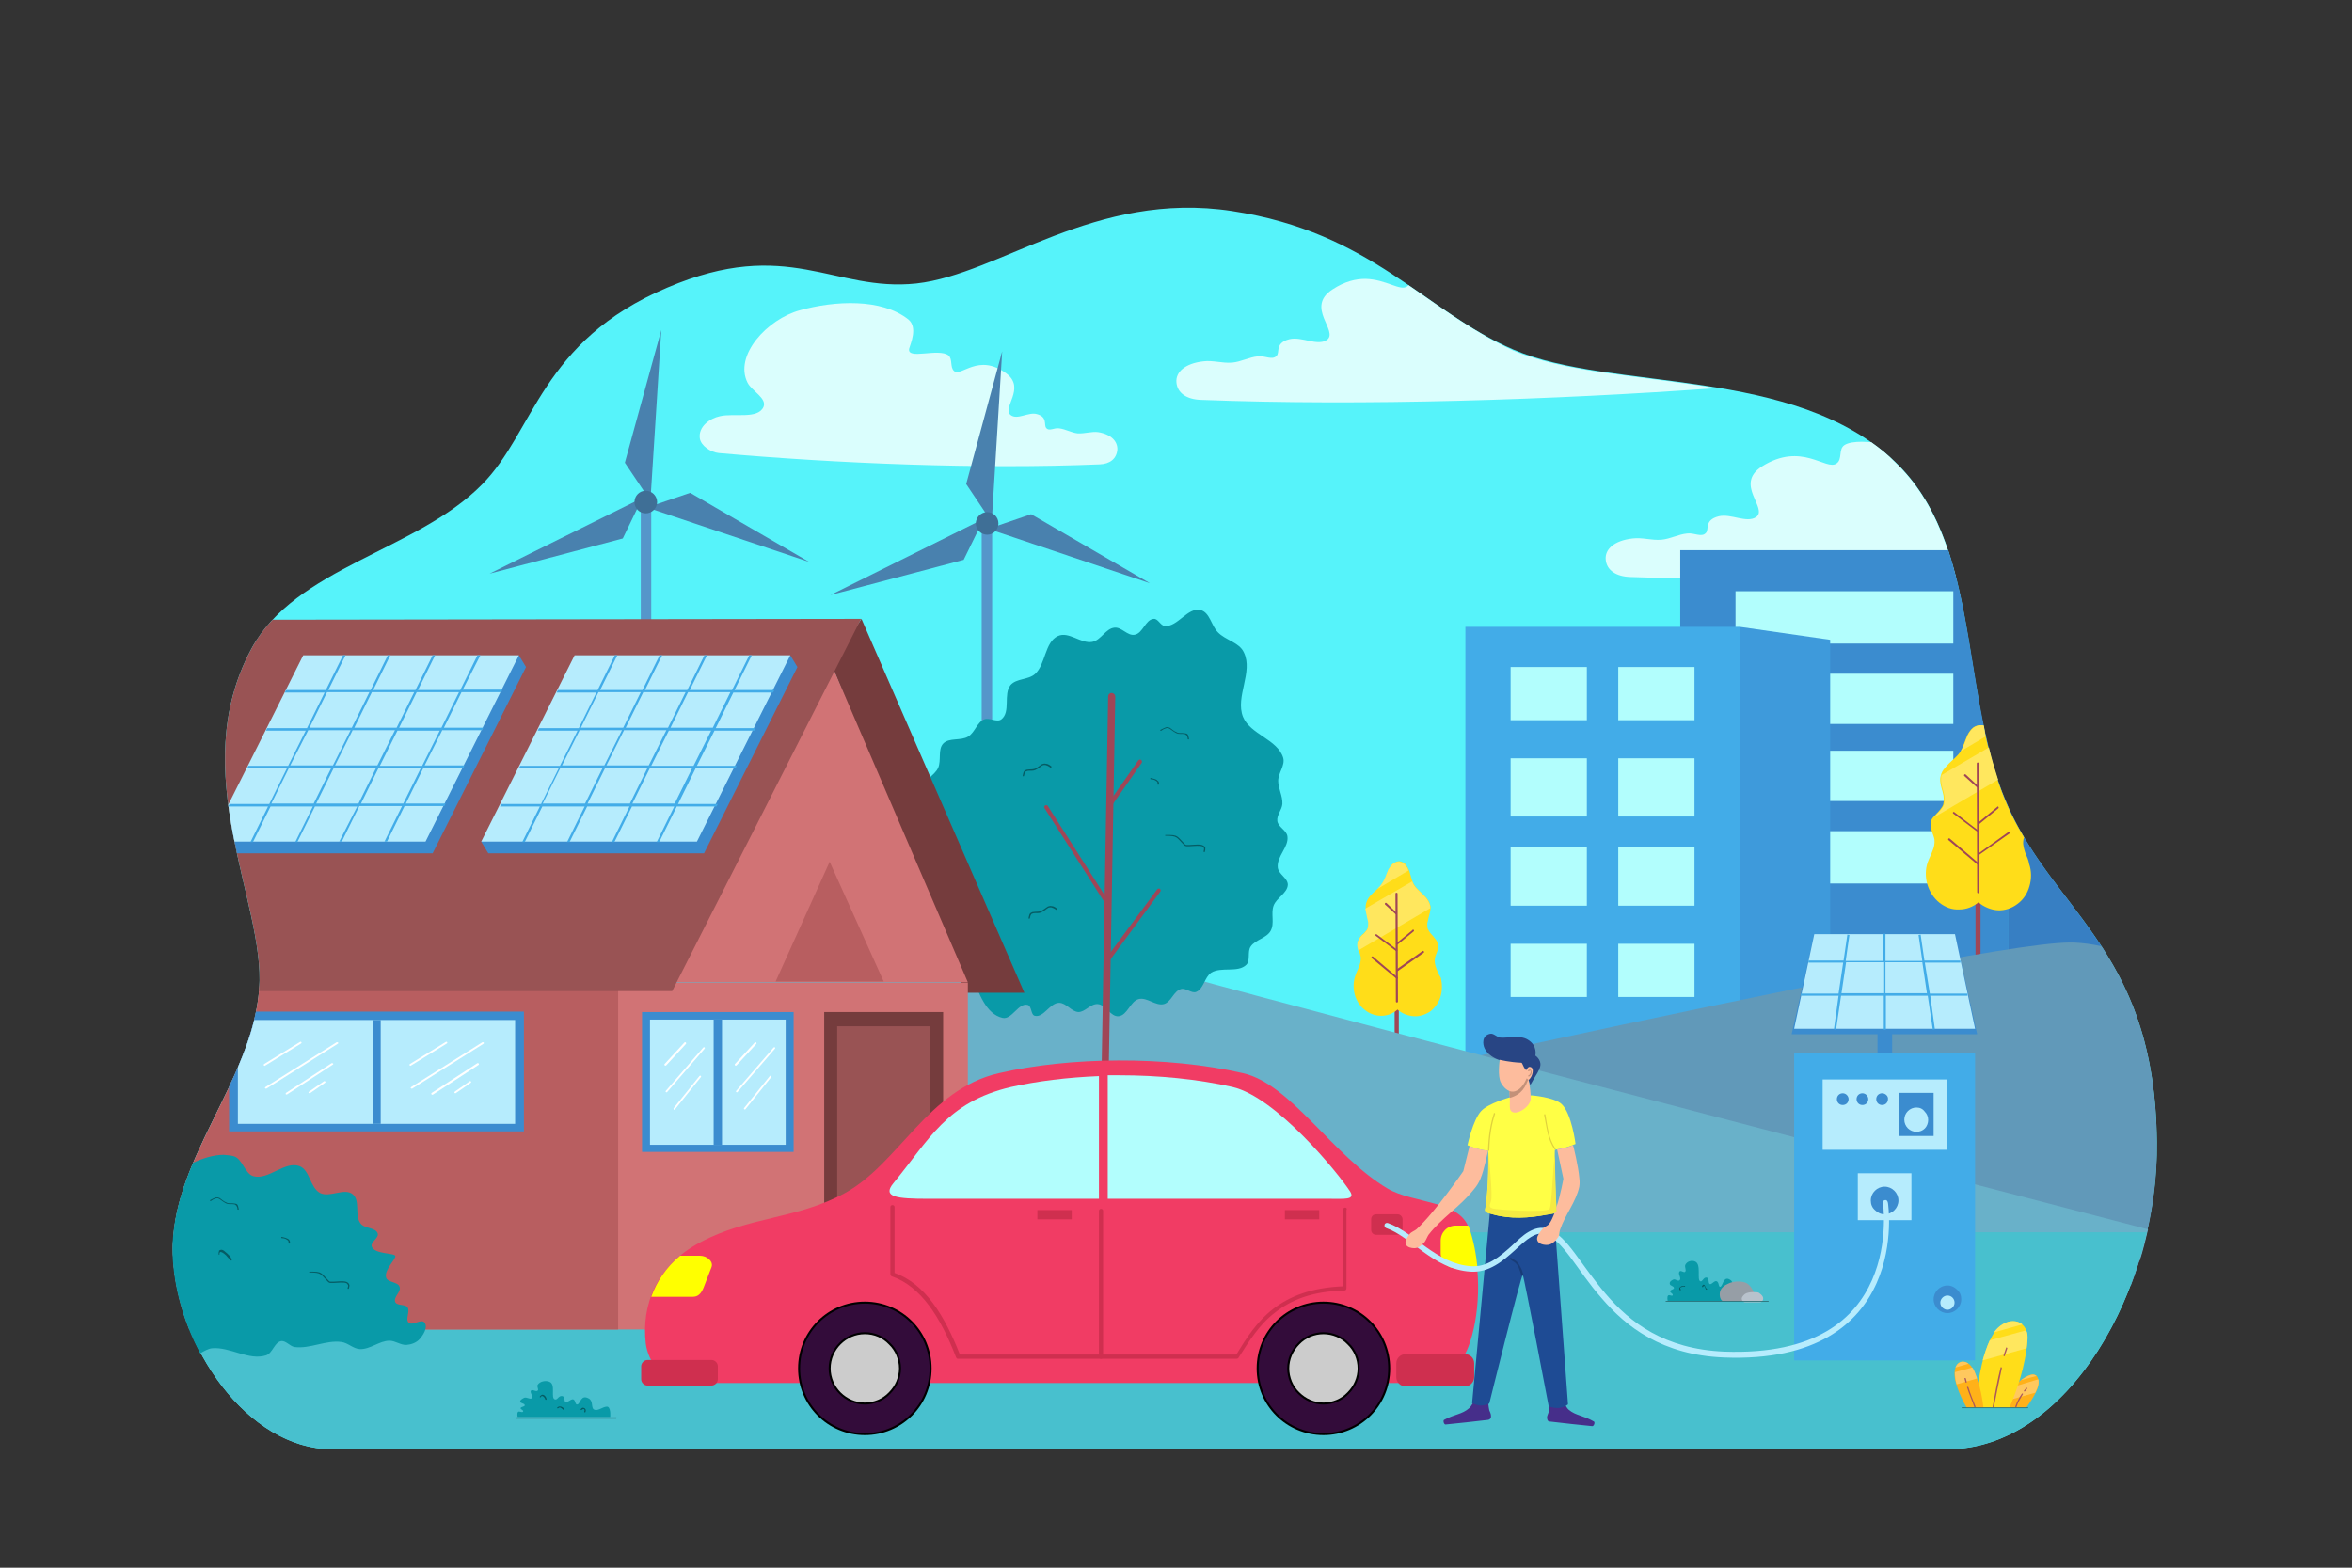
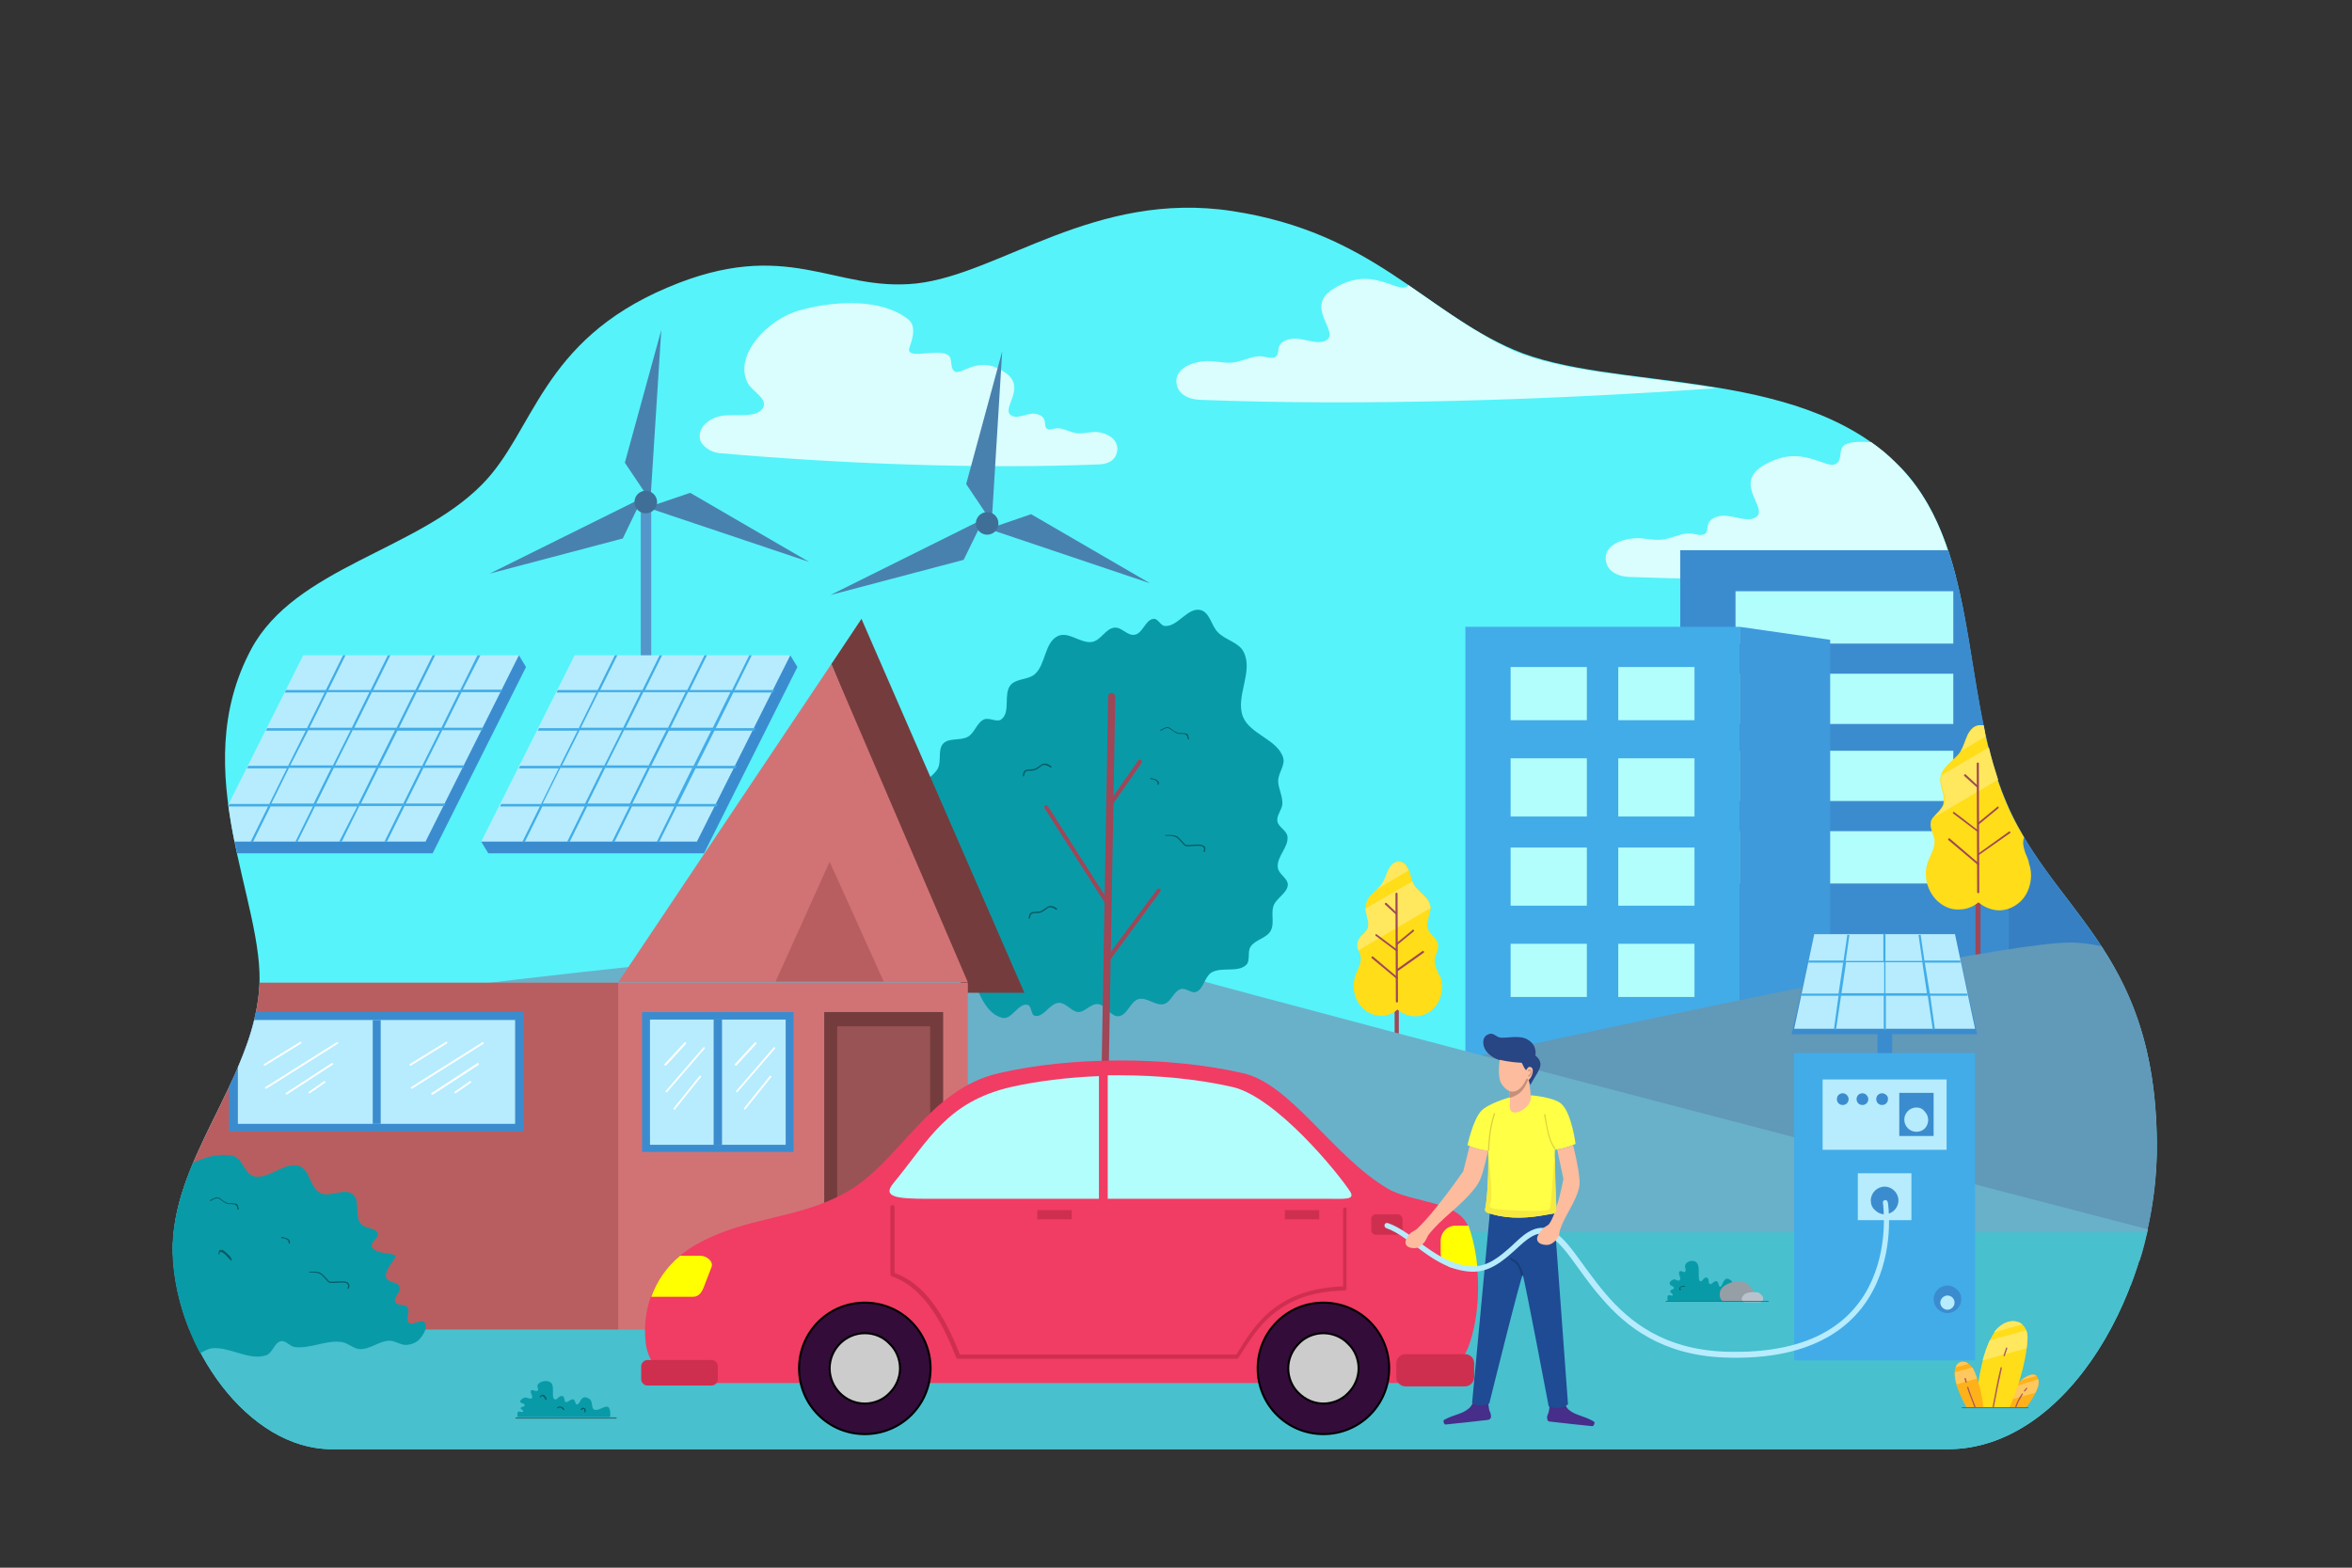
<svg xmlns="http://www.w3.org/2000/svg" version="1.1" id="Layer_1" x="0px" y="0px" viewBox="0 0 561.6 374.4" style="enable-background:new 0 0 561.6 374.4;" xml:space="preserve">
  <rect x="0" y="0" width="561.6" height="374.4" fill="#333333" stroke="none" />
  <style type="text/css">
	.st0{fill:#56F3FA;}
	.st1{fill:#DAFEFD;}
	.st2{fill:#3B8CCF;}
	.st3{fill:#B2FEFD;}
	.st4{fill:#377FC3;}
	.st5{fill:#42ACE8;}
	.st6{fill:#3E9ADB;}
	.st7{fill:#9F4657;}
	.st8{fill:#FFDD19;}
	.st9{fill:#FFE75E;}
	.st10{fill:#5596CA;}
	.st11{fill:#4981AE;}
	.st12{fill:#3F6F96;}
	.st13{fill:#6199B9;}
	.st14{fill:#69B1C9;}
	.st15{fill:#099AA8;}
	.st16{fill:#48C0CE;}
	.st17{fill:#B6ECFD;}
	.st18{fill:#753C3D;}
	.st19{fill:#D17375;}
	.st20{fill:#B85E60;}
	.st21{fill:#995354;}
	.st22{fill:#FFFFFF;}
	.st23{fill:#F13C64;}
	.st24{fill:#FFFF00;}
	.st25{fill:#CF2F4F;}
	.st26{fill:#330C3A;}
	.st27{fill:none;stroke:#000000;stroke-width:0.48;stroke-linecap:round;stroke-linejoin:round;stroke-miterlimit:10;}
	.st28{fill:#CCCCCC;}
	.st29{fill:#462E8A;}
	.st30{fill:#1E4B94;}
	.st31{fill:#FFFF45;}
	.st32{fill:#F5EA42;}
	.st33{fill:#FDBC9D;}
	.st34{fill:#284584;}
	.st35{fill:#C39179;}
	.st36{fill:#DFD13C;}
	.st37{fill:#183C77;}
	.st38{fill:#055C64;}
	.st39{fill:#FFB119;}
	.st40{fill:#FFC85E;}
	.st41{fill:#AB585A;}
	.st42{fill:#2A7078;}
	.st43{fill:#969EA6;}
	.st44{fill:#B8C2CC;}
</style>
  <path class="st0" d="M452.6,110.4c-24.2-23.2-67.8-16.8-91.2-26.9c-21.4-9.2-33.7-28-67.2-33.1c-32.8-5-55.5,15.1-75.4,17.3  c-19.7,2.1-30.7-11.3-59.5,1c-30.2,12.8-31.7,34.4-44.2,47C99.6,131.5,70.5,135.5,60,155c-15.8,29.5,3.4,60.6,1.9,81.1  c-1.6,22.2-21.4,41.2-20.6,63.4c0.8,22.1,17.9,46.6,37.9,46.6h385.9c28.7,0,50.3-38.4,49.9-73.4c-0.5-47.1-26.1-55.1-37-83.5  C468.2,163.4,472.5,129.5,452.6,110.4z" />
  <path class="st1" d="M336.3,68.1c-0.1,0.1-0.2,0.2-0.3,0.3c-1.7,1.2-5-1.7-10-1.8c-2.3,0-4.9,0.6-7.8,2.5c-6.7,4.3,1.6,10-1.4,12.1  c-2.3,1.5-6-0.9-8.9-0.2c-3.6,0.9-2.2,3.2-3.1,4c-1,1.1-2.8-0.1-4.4,0.1c-2.2,0.2-4,1.3-6.2,1.5c-2.3,0.2-4.6-0.6-6.9-0.3  c-4.4,0.5-6.6,2.6-6.4,5c0.2,2.6,2.5,4.1,5.9,4.2c38.6,1.5,84.4,0,123-2.8c-17.9-3-36.1-3.7-48.5-9  C352.2,79.5,344.6,73.8,336.3,68.1z" />
  <path class="st1" d="M446.8,105.6c-0.7,0-1.5-0.1-2.2-0.1c-1.7,0-3.3,0.2-4.2,0.8c-1.5,1-0.4,3.4-1.9,4.4c-2.5,1.8-8.3-5.3-17.8,0.7  c-6.7,4.3,1.6,10-1.4,12.1c-2.3,1.5-6-0.9-8.9-0.2c-3.6,0.9-2.2,3.2-3.1,4c-1,1.1-2.8-0.1-4.4,0.1c-2.2,0.2-4,1.3-6.2,1.5  c-2.3,0.2-4.6-0.6-6.9-0.3c-4.4,0.5-6.6,2.6-6.4,5c0.2,2.6,2.5,4.1,5.9,4.2c24.2,0.9,51.2,0.7,77.6-0.3  c-2.7-10.3-6.7-19.8-14.4-27.1C450.8,108.6,448.8,107,446.8,105.6z" />
  <path class="st1" d="M262.2,103.2c-1.6-0.2-3.2,0.4-4.9,0.3c-1.6-0.2-2.8-1-4.4-1.2c-1.2-0.2-2.4,0.8-3.1-0.1  c-0.6-0.7,0.4-2.6-2.2-3.3c-2-0.6-4.7,1.5-6.3,0.2c-2.1-1.7,3.7-6.4-1-9.9c-6.7-5-10.8,0.9-12.5-0.6c-1-0.9-0.3-2.8-1.3-3.7  c-2.4-1.9-10.1,1.2-9.4-1.7c0.3-1.1,2.1-5-0.2-6.9c-6.4-5.1-17.6-4.5-25.9-2.2c-7.8,2.1-15.8,10.8-12.5,17.3c1,2,4.7,3.7,3.8,5.8  c-1.4,3-7,1.4-10.4,2.2c-2.4,0.5-5.2,2.5-4.8,5.3c0.3,1.8,2.6,3.3,4.5,3.5c28.1,2.5,62.3,3.9,91,2.7c2.4-0.1,4-1.3,4.2-3.5  C266.9,105.4,265.3,103.7,262.2,103.2z" />
  <path class="st2" d="M465.2,131.4h-64v112.7h78.4v-51.3c-0.5-1.2-1-2.4-1.5-3.6C471.3,171.2,471.2,149.4,465.2,131.4z" />
  <rect x="414.4" y="179.3" class="st3" width="52" height="12" />
  <rect x="414.4" y="198.5" class="st3" width="52" height="12.5" />
  <rect x="414.4" y="160.9" class="st3" width="52" height="12" />
  <rect x="414.4" y="141.2" class="st3" width="52" height="12.5" />
  <path class="st4" d="M479.6,244.1h22.9v-17c-7.6-12-16.9-20.9-22.9-34.3V244.1z" />
  <rect x="349.9" y="149.7" class="st5" width="65.5" height="105.9" />
  <polygon class="st6" points="415.4,255.6 437,255.6 437,152.8 415.4,149.7 " />
  <rect x="360.7" y="159.3" class="st3" width="18.2" height="12.7" />
  <rect x="360.7" y="181.1" class="st3" width="18.2" height="13.9" />
  <rect x="360.7" y="202.4" class="st3" width="18.2" height="13.9" />
  <rect x="360.7" y="225.4" class="st3" width="18.2" height="12.7" />
  <rect x="386.4" y="225.4" class="st3" width="18.2" height="12.7" />
  <rect x="386.4" y="159.3" class="st3" width="18.2" height="12.7" />
  <rect x="386.4" y="181.1" class="st3" width="18.2" height="13.9" />
  <rect x="386.4" y="202.4" class="st3" width="18.2" height="13.9" />
  <path class="st7" d="M333.5,238.8c-0.3,0-0.5,0.2-0.5,0.5v15.9c0,0.3,0.2,0.5,0.5,0.5c0.3,0,0.5-0.2,0.5-0.5v-15.9  C334,239,333.8,238.8,333.5,238.8z" />
  <path class="st8" d="M343,231.4c-0.3-0.8-0.5-1.6-0.4-2.4c0.1-0.6,0.3-1.1,0.5-1.6c0.2-0.5,0.3-1.1,0.3-1.7  c-0.1-0.4-0.2-0.8-0.4-1.1c-0.2-0.3-0.5-0.6-0.7-0.9c-0.3-0.3-0.5-0.6-0.8-0.9c-0.2-0.3-0.4-0.6-0.6-1c-0.1-0.4-0.1-0.9-0.1-1.3  c0.1-0.4,0.2-0.9,0.3-1.3c0.2-0.8,0.5-1.7,0.5-2.6c-0.1-0.6-0.3-1.1-0.6-1.6c-0.3-0.5-0.7-0.9-1.1-1.3c-0.8-0.8-1.7-1.5-2.3-2.5  c-0.6-1-0.7-2.1-1.1-3.2c-0.2-0.5-0.5-1-0.8-1.5c-0.4-0.4-0.9-0.7-1.4-0.8c-0.6-0.1-1.1,0.2-1.6,0.5c-0.5,0.4-0.8,0.9-1.1,1.4  c-0.5,1.1-0.8,2.3-1.5,3.3c-0.6,1-1.5,1.6-2.3,2.4c-0.4,0.4-0.8,0.8-1.1,1.3c-0.3,0.5-0.5,1-0.6,1.6c-0.1,0.9,0.2,1.8,0.4,2.6  c0.1,0.4,0.2,0.9,0.3,1.3c0,0.4,0,0.9-0.1,1.3c-0.1,0.4-0.3,0.7-0.6,1c-0.2,0.3-0.5,0.6-0.8,0.8c-0.3,0.3-0.5,0.5-0.7,0.9  c-0.2,0.3-0.4,0.7-0.4,1.1c-0.1,0.6,0.1,1.1,0.2,1.7c0.2,0.5,0.4,1.1,0.5,1.6c0.1,0.8-0.1,1.6-0.4,2.4c-0.3,0.7-0.7,1.5-0.9,2.2  c-0.5,1.4-0.5,3-0.1,4.5c0.4,1.4,1.3,2.8,2.4,3.6c1.1,0.9,2.5,1.4,3.9,1.4s2.8-0.5,3.9-1.5c1.1,1,2.5,1.5,3.9,1.6  c1.4,0.1,2.8-0.4,4-1.2c1.1-0.9,2-2.1,2.4-3.6c0.4-1.4,0.4-3,0-4.5C343.6,232.9,343.3,232.2,343,231.4z" />
  <path class="st9" d="M335.6,206.6c-0.4-0.4-0.9-0.7-1.4-0.8c-0.1,0-0.1,0-0.2,0c-0.5,0-1,0.2-1.4,0.5c-0.5,0.4-0.8,0.9-1.1,1.4  c-0.5,1.1-0.8,2.3-1.5,3.3c-0.3,0.5-0.7,0.9-1.1,1.3l7.4-4.4C336.2,207.5,335.9,207,335.6,206.6z" />
  <path class="st9" d="M340.9,215c-0.3-0.5-0.7-0.9-1.1-1.3c-0.8-0.8-1.7-1.5-2.3-2.5c-0.1-0.2-0.2-0.5-0.3-0.7L326,217  c0.1,0.7,0.3,1.3,0.4,2c0.1,0.4,0.2,0.9,0.3,1.3c0,0.4,0,0.9-0.1,1.3c-0.1,0.4-0.3,0.7-0.6,1c-0.2,0.3-0.5,0.6-0.8,0.8  c-0.3,0.3-0.5,0.6-0.7,0.9c-0.2,0.3-0.4,0.7-0.4,1.1c-0.1,0.5,0.1,1.1,0.2,1.6l17.2-10.1c0-0.1,0-0.2,0-0.3  C341.5,216.1,341.2,215.5,340.9,215z" />
  <path class="st7" d="M333.4,213.2c-0.1,0-0.2,0.1-0.2,0.2l0.1,25.8c0,0.3,0.5,0.3,0.5,0l-0.1-25.8  C333.7,213.3,333.6,213.2,333.4,213.2z" />
  <path class="st7" d="M331.1,215.7c0,0-0.1-0.1-0.2-0.1c-0.2,0-0.3,0.3-0.2,0.4l2.5,2.3c0.1,0.1,0.2,0.1,0.3,0s0.1-0.2,0-0.3  L331.1,215.7z" />
  <path class="st7" d="M337.4,222c-0.1,0-0.1,0-0.1,0.1l-3.9,3.2c-0.1,0.1-0.1,0.2,0,0.3c0.1,0.1,0.2,0.1,0.3,0l3.9-3.2  C337.7,222.3,337.6,222,337.4,222z" />
  <path class="st7" d="M328.8,223.2c0,0-0.1-0.1-0.2-0.1c-0.2,0-0.3,0.3-0.1,0.4l4.8,3.6c0.1,0.1,0.3,0.1,0.3,0c0.1-0.1,0.1-0.3,0-0.3  L328.8,223.2z" />
  <path class="st7" d="M339.8,227.1c0,0-0.1,0-0.1,0l-6.2,4.4c-0.3,0.2,0,0.6,0.3,0.4l6.2-4.4C340.1,227.4,340,227.1,339.8,227.1z" />
  <path class="st7" d="M327.9,228.5c0,0-0.1-0.1-0.2-0.1c-0.2,0-0.3,0.3-0.2,0.4l5.9,4.9c0.1,0.1,0.3,0.1,0.3,0c0.1-0.1,0.1-0.3,0-0.3  L327.9,228.5z" />
  <rect x="153" y="121.1" class="st10" width="2.5" height="82.4" />
  <polygon class="st11" points="154.5,121.2 193.2,134.2 164.8,117.7 " />
  <polygon class="st11" points="155.3,119.6 157.9,78.8 149.2,110.5 " />
  <polygon class="st11" points="148.7,128.6 153.4,118.9 116.9,137 " />
  <path class="st12" d="M154.2,117.2c-1.5,0-2.7,1.2-2.7,2.7s1.2,2.7,2.7,2.7c0.7,0,1.4-0.3,1.9-0.8c0.5-0.5,0.8-1.2,0.8-1.9  c0-0.7-0.3-1.4-0.8-1.9C155.6,117.5,154.9,117.2,154.2,117.2z" />
-   <rect x="234.4" y="126.2" class="st10" width="2.5" height="82.4" />
  <polygon class="st11" points="236,126.3 274.6,139.3 246.2,122.8 " />
  <polygon class="st11" points="236.8,124.7 239.3,83.9 230.7,115.6 " />
  <polygon class="st11" points="230.1,133.7 234.9,123.9 198.3,142.1 " />
  <path class="st12" d="M235.7,122.3c-0.7,0-1.4,0.3-1.9,0.8c-0.5,0.5-0.8,1.2-0.8,1.9c0,0.7,0.3,1.4,0.8,1.9c0.5,0.5,1.2,0.8,1.9,0.8  c1.5,0,2.7-1.2,2.7-2.7C238.4,123.5,237.2,122.3,235.7,122.3z" />
  <path class="st7" d="M472.3,212.5c-0.3,0-0.6,0.3-0.6,0.6v19c0,0.3,0.3,0.6,0.6,0.6c0.3,0,0.6-0.3,0.6-0.6v-19  C473,212.7,472.7,212.4,472.3,212.5z" />
  <path class="st8" d="M483.6,203.7c-0.3-0.9-0.6-1.9-0.5-2.8c0-0.3,0.1-0.6,0.2-0.9c-2-3.3-3.8-6.9-5.3-10.9  c-1.9-5-3.3-10.3-4.4-15.8c-0.2-0.1-0.3-0.1-0.5-0.1c-0.1,0-0.2,0-0.3,0c-0.6,0-1.2,0.2-1.7,0.6c-0.5,0.4-1,1.1-1.3,1.7  c-0.6,1.3-1,2.8-1.7,4c-0.7,1.1-1.8,1.9-2.8,2.9c-0.5,0.5-0.9,1-1.3,1.5c-0.4,0.6-0.6,1.2-0.7,1.9c-0.1,1.1,0.2,2.1,0.5,3.1  c0.1,0.5,0.3,1,0.3,1.6c0.1,0.5,0,1.1-0.1,1.6c-0.1,0.4-0.4,0.8-0.7,1.2c-0.3,0.4-0.6,0.7-0.9,1c-0.3,0.3-0.6,0.7-0.9,1  c-0.3,0.4-0.5,0.8-0.5,1.3c-0.1,0.7,0.1,1.3,0.3,2c0.2,0.6,0.5,1.3,0.6,1.9c0.1,1-0.1,1.9-0.5,2.8c-0.3,0.9-0.8,1.7-1.1,2.6  c-0.6,1.7-0.6,3.6-0.1,5.3c0.5,1.7,1.5,3.3,2.9,4.4c1.4,1.1,3,1.7,4.7,1.6c1.7,0,3.3-0.6,4.6-1.7c1.3,1.1,3,1.8,4.6,1.9  c1.7,0.1,3.4-0.5,4.7-1.5c1.4-1,2.4-2.5,2.9-4.3c0.5-1.7,0.5-3.6-0.1-5.3C484.4,205.5,484,204.6,483.6,203.7z" />
  <path class="st9" d="M473.7,173.3c-0.2-0.1-0.3-0.1-0.5-0.1c-0.1,0-0.2,0-0.3,0c-0.6,0-1.2,0.3-1.7,0.6c-0.5,0.4-1,1.1-1.3,1.7  c-0.6,1.3-0.9,2.7-1.7,3.9l5.9-3.5C474,175.1,473.8,174.2,473.7,173.3z" />
  <path class="st9" d="M463.6,185.1c-0.1,0.2-0.1,0.5-0.1,0.7c-0.1,1.1,0.2,2.1,0.5,3.1c0.1,0.5,0.3,1,0.3,1.6c0.1,0.5,0,1.1-0.1,1.6  c-0.1,0.4-0.4,0.8-0.7,1.2c-0.3,0.4-0.6,0.7-0.9,1c-0.3,0.3-0.5,0.6-0.8,0.9l15.3-9c-0.8-2.5-1.6-5.1-2.2-7.7L463.6,185.1z" />
  <path class="st7" d="M472.2,182.1c-0.1,0-0.2,0.1-0.2,0.2l0.1,30.8c0,0.3,0.5,0.3,0.5,0l-0.1-30.8  C472.5,182.2,472.4,182.1,472.2,182.1z" />
  <path class="st7" d="M469.4,185c0,0-0.1-0.1-0.2-0.1c-0.2,0-0.3,0.3-0.2,0.4l3,2.7c0.1,0.1,0.2,0.1,0.3,0c0.1-0.1,0.1-0.3,0-0.3  L469.4,185z" />
  <path class="st7" d="M477,192.6c-0.1,0-0.1,0-0.1,0.1l-4.6,3.8c-0.1,0.1-0.1,0.2,0,0.3c0.1,0.1,0.2,0.1,0.3,0l4.6-3.8  C477.3,192.9,477.2,192.6,477,192.6z" />
  <path class="st7" d="M466.7,194c0,0-0.1-0.1-0.2-0.1c-0.2,0-0.3,0.3-0.1,0.4l5.7,4.3c0.1,0.1,0.3,0.1,0.3,0c0.1-0.1,0.1-0.3-0.1-0.3  L466.7,194z" />
  <path class="st7" d="M479.8,198.6c-0.1,0-0.1,0-0.1,0l-7.4,5.3c-0.1,0.1-0.1,0.2-0.1,0.3c0.1,0.1,0.2,0.1,0.3,0l7.4-5.2  C480.2,198.9,480.1,198.6,479.8,198.6z" />
  <path class="st7" d="M465.6,200.3c0,0-0.1-0.1-0.2-0.1c-0.2,0-0.3,0.3-0.2,0.4l7,5.9c0.1,0.1,0.3,0.1,0.3,0c0.1-0.1,0.1-0.3,0-0.3  L465.6,200.3z" />
  <path class="st13" d="M495.2,225.1c-0.3,0-0.7,0-1.1,0c-26.6,0.2-234.4,47.9-234.4,47.9l24.1,23.1l225,10.9  c4.1-10.8,6.4-22.7,6.2-34.3c-0.2-22.2-6-35.7-13.2-46.7C499.6,225.5,497.4,225.2,495.2,225.1z" />
  <path class="st14" d="M238,225c-44.5-0.2-128.3,10.6-128.3,10.6l-45.8,71.6l447-6.1c0.8-2.4,1.4-4.9,2-7.5  c-65-16.9-232.1-60.3-251.8-66.6C256.4,225.6,248.2,225,238,225z" />
  <path class="st15" d="M307.4,199.7c-0.2-1.4-2.2-2.2-2.4-3.6c-0.2-1.4,1.1-2.7,1.2-4.1c0.1-1.9-1-3.7-1-5.5c0-1.9,1.7-3.7,1.2-5.5  c-1.3-4.4-7.9-5.6-9.6-9.8c-1.9-4.8,2.5-10.7,0.2-15.4c-1.1-2.4-4.4-2.9-6.2-4.8c-1.6-1.6-1.9-4.7-4.1-5.3c-3.1-0.8-5.5,4.1-8.6,3.8  c-1-0.1-1.6-1.8-2.6-1.7c-2,0.1-2.6,3.5-4.6,3.8c-1.7,0.3-3.1-1.9-4.8-1.7c-2.1,0.2-3.2,3-5.3,3.4c-2.7,0.5-5.6-2.6-8.2-1.4  c-3.2,1.5-2.9,6.8-5.5,9.1c-1.6,1.4-4.4,1-5.8,2.6c-1.8,2.2,0.1,6.4-2.2,8.2c-1.1,0.8-2.8-0.5-4.1,0c-1.7,0.7-2.2,3.1-3.8,4.1  c-1.8,1.1-4.6,0.2-6,1.7c-1.3,1.4-0.4,4-1.2,5.8c-0.9,1.9-3.4,2.8-3.8,4.8c-0.4,2,1.6,4,1.4,6c-0.3,2.8-4.2,4.9-3.6,7.7  c0.4,2.1,3.9,2.4,4.8,4.3c1.8,4.1-3.1,10.2,0,13.4c1.8,1.9,5.8-1.3,7.7,0.5c3.2,3,0,9.1,1.7,13.2c1.5,3.8,3.2,8.9,7.2,9.8  c2.2,0.5,3.8-3.7,6-3.1c1,0.3,0.7,2.4,1.7,2.6c2.1,0.5,3.6-3.1,5.8-3.1c1.7,0,2.9,2.1,4.6,2.2c1.6,0,2.9-2,4.6-1.9  c1.9,0.1,3.1,3.1,5,2.9c2.1-0.2,2.8-3.6,4.8-4.1c2-0.5,4,1.7,6,1.2c1.8-0.5,2.3-3.1,4.1-3.6c1.2-0.3,2.5,1.1,3.6,0.7  c1.8-0.7,2-3.5,3.6-4.6c2.4-1.5,6.4,0.1,8.4-1.9c1-1,0.2-3.1,1-4.3c1.1-1.7,3.8-2,4.8-3.8c1-1.8,0-4.1,0.7-6c0.7-1.9,3.3-3,3.4-5  c0-1.6-2.2-2.5-2.4-4.1C304.8,204.5,307.8,202.3,307.4,199.7z" />
  <path class="st7" d="M265.4,165.5c-0.5,0-0.8,0.4-0.8,0.8l-2.2,125.3c0,0.5,0.4,0.9,0.8,0.9c0.5,0,0.9-0.4,0.9-0.8l2.2-125.3  C266.3,165.9,265.9,165.5,265.4,165.5z" />
  <path class="st7" d="M276.7,212.2c-0.2,0-0.3,0.1-0.4,0.2L264,229c-0.2,0.2-0.1,0.5,0.1,0.7c0.2,0.2,0.5,0.1,0.7-0.1L277,213  C277.3,212.7,277.1,212.2,276.7,212.2z" />
  <path class="st7" d="M250.2,192.5c-0.1-0.2-0.3-0.2-0.4-0.2c-0.4,0-0.6,0.4-0.4,0.7l14.4,22.6c0.1,0.2,0.4,0.3,0.7,0.2  c0.2-0.1,0.3-0.4,0.1-0.7L250.2,192.5z" />
  <path class="st7" d="M272.2,181.4c-0.2,0-0.3,0.1-0.4,0.2l-7.2,10.3c-0.2,0.2-0.1,0.5,0.1,0.7c0.2,0.2,0.5,0.1,0.7-0.1l7.2-10.3  C272.8,181.9,272.6,181.4,272.2,181.4z" />
  <path class="st16" d="M41.3,299.5c0.8,22.1,17.9,46.6,37.9,46.6h385.9c22.8,0,41.1-24.2,47.5-51.8H41.5  C41.3,296,41.2,297.8,41.3,299.5z" />
  <rect x="448.3" y="243.2" class="st2" width="3.5" height="10.5" />
  <rect x="428.4" y="251.5" class="st5" width="43.2" height="73.4" />
  <rect x="435.2" y="257.8" class="st17" width="29.6" height="16.8" />
  <rect x="453.5" y="261" class="st2" width="8.2" height="10.3" />
  <path class="st2" d="M440,261.1c-0.8,0-1.4,0.6-1.4,1.4c0,0.8,0.6,1.4,1.4,1.4c0.8,0,1.4-0.6,1.4-1.4  C441.4,261.8,440.8,261.1,440,261.1z" />
  <path class="st2" d="M444.7,261.1c-0.8,0-1.4,0.6-1.4,1.4c0,0.8,0.6,1.4,1.4,1.4c0.8,0,1.4-0.6,1.4-1.4  C446.1,261.8,445.5,261.1,444.7,261.1z" />
  <path class="st2" d="M449.4,261.1c-0.8,0-1.4,0.6-1.4,1.4c0,0.8,0.6,1.4,1.4,1.4c0.8,0,1.4-0.6,1.4-1.4  C450.9,261.8,450.2,261.1,449.4,261.1z" />
  <path class="st17" d="M457.6,264.5c-1.6,0-2.9,1.3-2.9,2.9c0,1.6,1.3,2.9,2.9,2.9c0.8,0,1.5-0.3,2-0.8c0.5-0.5,0.8-1.3,0.8-2  c0-0.8-0.3-1.5-0.8-2C459.1,264.8,458.4,264.5,457.6,264.5z" />
  <rect x="443.6" y="280.2" class="st17" width="12.8" height="11.2" />
  <path class="st2" d="M450,283.4c-1.8,0-3.3,1.5-3.3,3.3c0,0.9,0.3,1.7,1,2.3c0.6,0.6,1.4,1,2.3,1c1.8,0,3.3-1.5,3.3-3.3  C453.3,284.9,451.8,283.4,450,283.4z" />
  <polygon class="st18" points="198.5,158.6 230.4,237.1 244.6,237.1 205.7,147.8 " />
  <path class="st19" d="M61.9,236.2c-1.6,22.2-21.4,41.2-20.6,63.4c0.2,6,1.6,12.1,3.9,17.9h185.9v-82.8H62  C62,235.1,62,235.6,61.9,236.2z" />
  <path class="st20" d="M61.9,236.2c-1.6,22.2-21.4,41.2-20.6,63.4c0.2,6,1.6,12.1,3.9,17.9h102.4v-82.8H62  C62,235.1,62,235.6,61.9,236.2z" />
  <rect x="196.8" y="241.7" class="st18" width="28.4" height="75.7" />
  <rect x="199.9" y="245.1" class="st21" width="22.2" height="65.8" />
  <rect x="153.3" y="241.7" class="st2" width="36.2" height="33.4" />
  <rect x="155.2" y="243.5" class="st17" width="32.4" height="29.9" />
  <rect x="170.4" y="243.5" class="st2" width="2" height="29.9" />
  <path class="st2" d="M54.7,259.5v10.7h70.4v-28.6h-64C59.9,247.8,57.5,253.7,54.7,259.5z" />
  <path class="st17" d="M56.8,254.9v13.5h66.2v-24.8H60.7C59.8,247.4,58.4,251.1,56.8,254.9z" />
  <rect x="89" y="243.6" class="st2" width="1.9" height="24.8" />
  <path class="st22" d="M163.6,248.9c-0.1,0-0.1,0-0.2,0.1l-4.7,5.1c-0.2,0.2,0.1,0.6,0.4,0.3l4.7-5.1  C163.9,249.2,163.8,248.9,163.6,248.9z" />
  <path class="st22" d="M168.1,250.1c-0.1,0-0.1,0-0.2,0.1l-8.9,10.3c-0.1,0.1-0.1,0.3,0,0.3c0.1,0.1,0.3,0.1,0.3,0l8.9-10.3  C168.4,250.3,168.3,250.1,168.1,250.1z" />
  <path class="st22" d="M167.2,256.9c-0.1,0-0.1,0-0.2,0.1l-6.1,7.6c-0.1,0.1-0.1,0.3,0,0.4c0.1,0.1,0.3,0.1,0.3-0.1l6.1-7.6  C167.5,257.1,167.4,256.9,167.2,256.9z" />
  <path class="st22" d="M180.4,248.9c-0.1,0-0.1,0-0.2,0.1l-4.7,5.1c-0.2,0.2,0.1,0.6,0.4,0.3l4.7-5.1  C180.7,249.2,180.6,248.9,180.4,248.9z" />
  <path class="st22" d="M184.9,250.1c-0.1,0-0.1,0-0.2,0.1l-8.9,10.3c-0.1,0.1-0.1,0.3,0,0.3c0.1,0.1,0.3,0.1,0.3,0l8.9-10.3  C185.2,250.3,185.1,250.1,184.9,250.1z" />
  <path class="st22" d="M184,256.9c-0.1,0-0.1,0-0.2,0.1l-6.1,7.6c-0.1,0.1-0.1,0.3,0,0.3c0.1,0.1,0.3,0.1,0.3,0l6.1-7.6  C184.3,257.1,184.2,256.9,184,256.9z" />
  <path class="st22" d="M71.8,248.8c0,0-0.1,0-0.1,0l-8.6,5.3c-0.3,0.2,0,0.6,0.2,0.4l8.6-5.3C72.1,249.1,72,248.8,71.8,248.8z" />
  <path class="st22" d="M80.5,248.9c0,0-0.1,0-0.1,0l-17,10.7c-0.1,0.1-0.2,0.2-0.1,0.3c0.1,0.1,0.2,0.1,0.3,0.1l17-10.7  C80.9,249.2,80.8,248.9,80.5,248.9z" />
  <path class="st22" d="M79.3,253.9c0,0-0.1,0-0.1,0L68.3,261c-0.1,0.1-0.1,0.2-0.1,0.3c0.1,0.1,0.2,0.1,0.3,0.1l10.9-7.1  C79.7,254.2,79.6,253.9,79.3,253.9z" />
  <path class="st22" d="M77.5,258.2c0,0-0.1,0-0.1,0l-3.6,2.5c-0.1,0.1-0.2,0.2-0.1,0.3c0.1,0.1,0.2,0.1,0.3,0.1l3.6-2.5  C77.8,258.5,77.7,258.2,77.5,258.2z" />
  <path class="st22" d="M106.6,248.8c0,0-0.1,0-0.1,0l-8.6,5.3c-0.1,0.1-0.2,0.2-0.1,0.3c0.1,0.1,0.2,0.2,0.3,0.1l8.6-5.3  C106.9,249.1,106.8,248.8,106.6,248.8z" />
  <path class="st22" d="M115.3,248.9c0,0-0.1,0-0.1,0l-17,10.7c-0.1,0.1-0.2,0.2-0.1,0.3c0.1,0.1,0.2,0.1,0.3,0.1l17-10.7  C115.6,249.2,115.6,248.9,115.3,248.9z" />
  <path class="st22" d="M114.1,253.9c0,0-0.1,0-0.1,0l-10.9,7.1c-0.3,0.2,0,0.6,0.3,0.4l10.9-7.1C114.4,254.2,114.4,253.9,114.1,253.9  z" />
  <path class="st22" d="M112.3,258.2c0,0-0.1,0-0.1,0l-3.6,2.5c-0.1,0.1-0.1,0.2-0.1,0.3c0.1,0.1,0.2,0.1,0.3,0.1l3.6-2.5  C112.6,258.5,112.5,258.2,112.3,258.2z" />
  <path class="st15" d="M97.6,315.9c-0.9-0.8,0.4-2.7-0.3-3.7c-0.6-0.8-2.4-0.3-2.9-1.2c-0.6-1.2,1.5-2.5,1-3.7  c-0.4-1.2-2.9-1-3.2-2.2c-0.5-1.8,2.2-4.2,2.2-5.1c0-0.8-4.8-0.4-5.6-2.2c-0.5-1.1,1.7-2.1,1.4-3.2c-0.5-1.5-3.1-1.1-4.1-2.4  c-1.5-1.9,0-5.5-1.9-7c-2-1.6-5.5,0.9-7.8-0.3c-2.4-1.3-2.4-5.5-4.9-6.4c-3.5-1.3-7.4,3.4-11,2.4c-2.1-0.6-2.6-4.3-4.8-4.8  c-0.8-0.2-1.5-0.2-2.3-0.3c-2.4,0-4.9,0.8-7.3,1.9c-3,7.1-5.1,14.3-4.9,21.9c0.3,8,2.7,16.3,6.6,23.6c0.9-0.5,1.9-1.1,2.8-1.2  c4.3-0.4,8.8,3,12.9,1.7c1.6-0.5,2-3.1,3.6-3.4c1.1-0.2,2.1,1.2,3.2,1.4c3.7,0.5,7.5-1.7,11.2-1.2c1.6,0.2,2.8,1.6,4.4,1.7  c2.5,0.1,4.7-2,7.1-2c1.4,0,2.7,1.1,4.1,1c1.1-0.1,2.3-0.5,3.1-1.4c0.9-1,2-2.8,1.2-3.9C100.7,314.8,98.5,316.7,97.6,315.9z" />
  <polygon class="st2" points="433.2,223.1 427.8,247 472.1,247 466.8,223.1 " />
  <polygon class="st17" points="433.2,223.1 428.4,245.7 471.6,245.7 466.8,223.1 " />
  <path class="st5" d="M459.6,229.9h8.5v-0.5h-8.6l-0.9-6.2l-0.5,0.1l0.9,6.2h-8.8v-6.5h-0.5v6.5h-9l0.9-6.2l-0.5-0.1l-0.9,6.2h-8.4  v0.5h8.3l-1.1,7.4h-9v0.5h9l-1.1,8l0.5,0.1l1.2-8.1h10.2v8.1h0.5v-8.1h10l1.2,8.1l0.5-0.1l-1.1-8h8.9v-0.5h-9L459.6,229.9z   M449.8,237.2h-10.1l1.1-7.4h9.1V237.2z M450.2,237.2v-7.4h8.8l1.1,7.4H450.2z" />
  <path class="st2" d="M465,307c-1.8,0-3.3,1.5-3.3,3.3c0,1.8,1.5,3.3,3.3,3.3c1.8,0,3.3-1.5,3.3-3.3c0-0.9-0.3-1.7-1-2.3  C466.7,307.4,465.9,307,465,307z" />
  <path class="st17" d="M465,309.4c-0.9,0-1.7,0.8-1.7,1.7c0,0.9,0.8,1.7,1.7,1.7c0.9,0,1.7-0.8,1.7-1.7  C466.7,310.2,466,309.4,465,309.4z" />
  <polygon class="st19" points="147.6,234.6 231.1,234.6 198.5,158.6 " />
-   <path class="st21" d="M60,155c-15.8,29.5,3.4,60.6,1.9,81.1c0,0.2,0,0.4-0.1,0.6h98.7l45.1-88.9L65.1,148  C63.1,150.1,61.4,152.4,60,155z" />
  <polygon class="st2" points="114.9,201 116.6,203.8 168.1,203.8 190.4,159.3 188.7,156.5 " />
  <polygon class="st17" points="114.9,201 166.4,201 188.7,156.5 137.2,156.5 " />
  <path class="st5" d="M179.5,156.5h-0.6l-4.1,8.3h-10.1l4.1-8.3h-0.6l-4.1,8.3h-10.1l4.1-8.3h-0.6l-4.1,8.3h-10.1l4.1-8.3h-0.6  l-4.1,8.3h-9.5l-0.3,0.6h9.5l-4.2,8.5h-9.5l-0.3,0.6h9.5l-4.2,8.4h-9.5l-0.3,0.6h9.5l-4.2,8.5h-9.5l-0.3,0.6h9.5l-4.2,8.5h0.6  l4.2-8.5h10.1l-4.2,8.5h0.6l4.2-8.5h10.1l-4.2,8.5h0.6l4.2-8.5h10.1l-4.2,8.5h0.6l4.2-8.5h9.5l0.3-0.6h-9.5l4.2-8.5h9.5l0.3-0.6  h-9.5l4.2-8.4h9.5l0.3-0.6h-9.5l4.2-8.5h9.5l0.3-0.6h-9.5L179.5,156.5z M153.6,165.3h10.1l-4.2,8.5h-10.1L153.6,165.3z M159.1,174.4  l-4.2,8.4h-10.1l4.2-8.4H159.1z M142.9,165.3H153l-4.2,8.5h-10.1L142.9,165.3z M138.4,174.4h10.1l-4.2,8.4h-10.1L138.4,174.4z   M139.7,191.9h-10.1l4.2-8.5h10.1L139.7,191.9z M150.4,191.9h-10.1l4.2-8.5h10.1L150.4,191.9z M161.1,191.9H151l4.2-8.5h10.1  L161.1,191.9z M165.6,182.9h-10.1l4.2-8.4h10.1L165.6,182.9z M170.2,173.8h-10.1l4.2-8.5h10.1L170.2,173.8z" />
  <path class="st2" d="M55.4,197.8c0.4,2,0.8,4,1.2,6h46.7l22.3-44.5l-1.7-2.8L55.4,197.8z" />
  <path class="st17" d="M54.5,192.2c0.4,3,0.9,5.9,1.5,8.8h45.6l22.3-44.5H72.4L54.5,192.2z" />
  <path class="st5" d="M114.7,156.5H114l-4.1,8.3H99.8l4.1-8.3h-0.6l-4.1,8.3H89.1l4.1-8.3h-0.6l-4.1,8.3H78.4l4.1-8.3h-0.6l-4.1,8.3  h-9.5l-0.3,0.6h9.5l-4.2,8.5h-9.5l-0.3,0.6h9.5l-4.2,8.4h-9.5l-0.3,0.6h9.5l-4.2,8.5h-9.5l-0.3,0.6h9.5l-4.2,8.5h0.6l4.2-8.5h10.1  l-4.2,8.5H71l4.2-8.5h10.1L81,201h0.6l4.2-8.5H96l-4.2,8.5h0.6l4.2-8.5h9.5l0.3-0.6h-9.5l4.2-8.5h9.5l0.3-0.6h-9.5l4.2-8.4h9.5  l0.3-0.6H106l4.2-8.5h9.5l0.3-0.6h-9.5L114.7,156.5z M88.8,165.3h10.1l-4.2,8.5H84.6L88.8,165.3z M94.3,174.4l-4.2,8.4H80l4.2-8.4  H94.3z M78.1,165.3h10.1l-4.2,8.5H73.9L78.1,165.3z M73.6,174.4h10.1l-4.2,8.4H69.3L73.6,174.4z M74.9,191.9H64.8l4.2-8.5h10.1  L74.9,191.9z M85.6,191.9H75.5l4.2-8.5h10.1L85.6,191.9z M96.3,191.9H86.2l4.2-8.5h10.1L96.3,191.9z M100.8,182.9H90.7l4.2-8.4H105  L100.8,182.9z M105.4,173.8H95.3l4.2-8.5h10.1L105.4,173.8z" />
  <path class="st23" d="M331.4,283.9c-13.1-7.7-23.1-25-34.6-27.6c-18.3-4.2-41.6-3.9-58.3,0c-17,3.9-23.8,21.5-36.7,28.6  c-11.5,6.3-23,5.6-34.6,11.8c-10.5,5.5-14.1,15.1-13,24.2c0.5,4.2,4.2,9.4,8.4,9.4h175.4c6.9,0,10.9-4,12.7-8.9  c2.4-6.4,3.5-17.9,0-28.1C348.6,286.7,337.4,287.4,331.4,283.9z" />
  <path class="st24" d="M167.2,299.9h-4.8c-3.4,2.8-5.6,6.2-6.9,9.8h10c1.5,0,2.2-1.3,2.7-2.7l1.7-4.4  C170.4,301.2,168.7,299.9,167.2,299.9z" />
  <path class="st3" d="M294.3,259.6c-8.3-1.9-17.8-2.8-27-2.8c-0.9,0-1.9,0-2.8,0v29.5h52.7c3.9,0,6.4,0.3,5.2-1.7  C319.5,280.1,304.7,262,294.3,259.6z" />
  <path class="st3" d="M213.3,282.6c-2.7,3.3,0.8,3.7,8.3,3.7h40.8V257c-7.5,0.3-14.8,1.2-21,2.6C226,263.2,221.8,272.3,213.3,282.6z" />
  <path class="st25" d="M321.2,288.4c-0.3,0-0.5,0.2-0.5,0.5v18.3c-7.6,0.3-12.8,2.4-16.7,5.4c-3.9,3-6.4,7-8.8,10.9h-66  c-3.7-9.4-8.3-16.9-15.6-19.5v-15.7c0-0.3-0.2-0.5-0.5-0.5c-0.3,0-0.5,0.2-0.5,0.5v16c0,0.2,0.1,0.4,0.3,0.5  c7,2.4,11.7,9.8,15.4,19.4c0.1,0.2,0.2,0.3,0.4,0.3h66.6c0.2,0,0.3-0.1,0.4-0.2c2.5-3.9,4.9-7.9,8.7-10.8c3.8-3,8.8-5.1,16.6-5.3  c0.3,0,0.5-0.2,0.5-0.5v-18.7C321.7,288.6,321.5,288.4,321.2,288.4z" />
-   <path class="st25" d="M262.9,288.7c-0.3,0-0.5,0.2-0.5,0.5V324c0,0.3,0.2,0.5,0.5,0.5c0.3,0,0.5-0.2,0.5-0.5v-34.8  C263.4,288.9,263.2,288.7,262.9,288.7z" />
  <rect x="247.7" y="289" class="st25" width="8.2" height="2.2" />
  <rect x="306.8" y="289" class="st25" width="8.2" height="2.2" />
  <path class="st25" d="M169.9,324.8h-15.3c-0.8,0-1.5,0.7-1.5,1.5v3.1c0,0.8,0.7,1.5,1.5,1.5h15.3c0.8,0,1.5-0.7,1.5-1.5v-3.1  C171.4,325.5,170.7,324.8,169.9,324.8z" />
  <path class="st25" d="M349.8,323.4h-14.2c-1.2,0-2.2,1-2.2,2.2v3.3c0,1.2,1,2.2,2.2,2.2h14.2c1.2,0,2.2-1,2.2-2.2v-3.3  C352,324.3,351,323.4,349.8,323.4z" />
  <path class="st26" d="M206.5,311.1c-8.7,0-15.7,7-15.7,15.7c0,8.7,7,15.7,15.7,15.7c8.7,0,15.7-7,15.7-15.7  C222.2,318.1,215.2,311.1,206.5,311.1z" />
  <path class="st27" d="M206.5,311.1c-8.7,0-15.7,7-15.7,15.7c0,8.7,7,15.7,15.7,15.7c8.7,0,15.7-7,15.7-15.7  C222.2,318.1,215.2,311.1,206.5,311.1z" />
  <path class="st28" d="M206.5,318.4c-4.6,0-8.4,3.8-8.4,8.4c0,4.6,3.8,8.4,8.4,8.4c2.2,0,4.4-0.9,5.9-2.5c1.6-1.6,2.5-3.7,2.5-5.9  c0-2.2-0.9-4.4-2.5-5.9C210.9,319.3,208.8,318.4,206.5,318.4z" />
  <path class="st27" d="M206.5,318.4c-4.6,0-8.4,3.8-8.4,8.4c0,4.6,3.8,8.4,8.4,8.4c2.2,0,4.4-0.9,5.9-2.5c1.6-1.6,2.5-3.7,2.5-5.9  c0-2.2-0.9-4.4-2.5-5.9C210.9,319.3,208.8,318.4,206.5,318.4z" />
  <path class="st26" d="M316,311.1c-8.7,0-15.7,7-15.7,15.7c0,8.7,7,15.7,15.7,15.7c8.7,0,15.7-7,15.7-15.7  C331.7,318.1,324.7,311.1,316,311.1z" />
  <path class="st27" d="M316,311.1c-8.7,0-15.7,7-15.7,15.7c0,8.7,7,15.7,15.7,15.7c8.7,0,15.7-7,15.7-15.7  C331.7,318.1,324.7,311.1,316,311.1z" />
  <path class="st28" d="M316,318.4c-2.2,0-4.4,0.9-5.9,2.5c-1.6,1.6-2.5,3.7-2.5,5.9c0,2.2,0.9,4.4,2.5,5.9c1.6,1.6,3.7,2.5,5.9,2.5  c2.2,0,4.4-0.9,5.9-2.5c1.6-1.6,2.5-3.7,2.5-5.9c0-2.2-0.9-4.4-2.5-5.9C320.4,319.3,318.2,318.4,316,318.4z" />
  <path class="st27" d="M316,318.4c-2.2,0-4.4,0.9-5.9,2.5c-1.6,1.6-2.5,3.7-2.5,5.9c0,2.2,0.9,4.4,2.5,5.9c1.6,1.6,3.7,2.5,5.9,2.5  c2.2,0,4.4-0.9,5.9-2.5c1.6-1.6,2.5-3.7,2.5-5.9c0-2.2-0.9-4.4-2.5-5.9C320.4,319.3,318.2,318.4,316,318.4z" />
  <path class="st24" d="M350.6,292.7h-3c-2,0-3.6,1.6-3.6,3.6v3c0,2,1.6,3.6,3.6,3.6h5.2c-0.3-3.2-0.9-6.5-2-9.7  C350.8,293.1,350.7,292.9,350.6,292.7z" />
  <path class="st25" d="M333.7,290h-5.1c-0.7,0-1.2,0.5-1.2,1.2v2.5c0,0.7,0.5,1.2,1.2,1.2h5.1c0.7,0,1.2-0.5,1.2-1.2v-2.5  C334.9,290.6,334.4,290,333.7,290z" />
  <path class="st29" d="M374.6,336.7c-0.6-0.5-1.3-2-1.3-2l-3.2,0.2c0,0-0.1,1.4-0.3,2.3c-0.1,0.3-0.4,1-0.4,1.2  c0,0.6,0.1,1.1,0.7,1.1c3.5,0.4,6.9,0.8,10.1,1.1c0.4,0,0.7-0.9,0.4-1.1C378,338,376.3,338.1,374.6,336.7z" />
  <path class="st29" d="M355.3,334.5l-3.2-0.2c0,0-0.7,1.5-1.3,2c-1.7,1.5-3.4,1.4-6,2.8c-0.3,0.2,0,1.2,0.4,1.1  c3.2-0.3,6.6-0.7,10.1-1.1c0.6-0.1,0.8-0.6,0.7-1.1c0-0.3-0.3-1-0.4-1.2C355.4,335.9,355.3,334.5,355.3,334.5z" />
  <path class="st30" d="M355.8,289l-4.3,46.1c1.1,0.4,2,1,4.1,0.1c0,0,7.7-31.1,8-30.7c0.3,0.3,6.2,31.4,6.2,31.4  c1.7,0.5,3.2,0.6,4.6-0.5l-3.4-46.4H355.8z" />
  <path class="st31" d="M376.2,273.2c0,0-0.9-7.2-3.3-9.5c-1.8-1.7-7.2-2.1-7.2-2.1l-5.3,0.5c0,0-5,1.4-6.7,3.2  c-2,2.1-3.3,8.2-3.3,8.2c1.6,0.7,3.2,1.2,4.9,1.3c0.1,0,0.2,9.6-0.7,14.1c-0.1,0.7,1.1,0.9,1.8,1.1c4.2,1.2,8.7,0.9,12.9,0.1  c0.9-0.2,2.5-0.2,2.4-1c-0.3-2.2-0.6-14.4-0.4-14.5C373.1,274.3,374.7,273.9,376.2,273.2z" />
  <path class="st17" d="M450.2,286.6c-0.4,0-0.7,0.3-0.6,0.7c0,0,1.4,9.3-2.6,18.4c-4,9.1-13.3,17.9-35.3,17.1  c-14.3-0.6-22.5-7-28.3-13.8c-2.9-3.4-5.2-6.8-7.3-9.6c-2.1-2.8-4.1-5.1-6.5-5.9c-1.6-0.6-3.2-0.1-4.6,0.7c-1.4,0.8-2.7,2.1-4.1,3.4  c-2.8,2.5-5.8,5.1-9.7,4.8c-4.1-0.3-7.5-2.3-10.6-4.5c-3.1-2.2-6-4.7-9.2-5.8c-0.3-0.1-0.7,0-0.8,0.4c-0.1,0.3,0.1,0.7,0.4,0.8  c2.9,1,5.7,3.4,8.9,5.7c3.2,2.3,6.7,4.4,11.2,4.7c4.5,0.3,7.8-2.6,10.6-5.1c1.4-1.3,2.7-2.5,3.9-3.2c1.2-0.7,2.3-1,3.5-0.6  c1.9,0.7,3.8,2.7,5.9,5.5c2.1,2.8,4.4,6.3,7.4,9.7c5.9,6.9,14.5,13.6,29.2,14.2c22.3,0.9,32.3-8.3,36.5-17.8  c4.2-9.4,2.7-19.1,2.7-19.1C450.7,286.8,450.5,286.6,450.2,286.6z" />
  <path class="st32" d="M371.3,276.2c-0.5,1.1-0.7,11.5-1.3,12.5c-0.6,1-12.9,0.2-13.6-0.1c-0.7-0.3-0.9-0.4-0.4-1.7  c0.5-1.2-0.5-10.7-0.6-11.8c0.1,1.8,0,9.7-0.8,13.8c-0.1,0.7,1.1,0.9,1.8,1.1c4.2,1.2,8.7,0.9,12.9,0.1c0.9-0.2,2.5-0.2,2.4-1  C371.5,287.3,371.3,279.5,371.3,276.2C371.3,276.2,371.3,276.2,371.3,276.2z" />
  <path class="st33" d="M375.6,273.5c-1.2,0.5-2.5,0.8-3.8,1l1.5,7c0,0-0.6,3.6-1.7,6.9c0,0.3,0,0.5,0.1,0.6c0.1,0.3-0.2,0.5-0.5,0.7  c-0.4,1-0.8,1.9-1.3,2.6c-0.4,0.5-1.2,0.7-1.6,1.2c-0.6,0.8-1.6,1.9-1.2,2.8c0.3,0.8,1.6,1.1,2.5,1c1-0.1,1.9-1,2.5-1.9  c0.3-0.5,0.2-1.2,0.4-1.7c1.2-3.6,3.8-6.6,4.6-10.3c0.1-0.7,0.1-1.4,0-2.1C376.9,278.7,375.7,273.7,375.6,273.5z" />
  <path class="st33" d="M349.4,279.7c0,0-6.8,9.9-11.2,13.9c-0.5,0.4-1.2,0.6-1.6,1.1c-0.5,0.7-1.3,1.7-0.9,2.5c0.3,0.7,1.3,0.9,2,0.9  c0.9,0,1.7-0.6,2.3-1.3c0.5-0.5,0.7-1.3,1.1-1.9c3.1-4,7.5-6.7,10.7-10.7c0.7-0.8,1.3-1.7,1.7-2.7c0.9-2.1,1.8-6.7,1.8-6.7  c-1.5-0.1-2.9-0.5-4.4-1.1L349.4,279.7z" />
  <path class="st33" d="M360.3,259.3c0,0,0.3,1.8,0.2,4.9c-0.1,3.3,5.1,0.5,5-1.9c0-2.6-0.8-5.9-0.8-5.9L360.3,259.3z" />
  <path class="st34" d="M366.6,252.1c0,0,0.6-2.4-1.8-3.8c-1.9-1.2-5-0.3-6.6-0.5c-0.8-0.1-1.6-1.1-2.4-0.9c-2,0.4-1.8,2.5-1.3,3.5  c1.1,2.2,3.7,2.8,3.7,2.8l6.6,4.2l0.6,1.7c0,0,0.5-0.8,0.7-1.2c0.6-1.1,1.5-2.2,1.7-3.4C368,253,366.6,252.1,366.6,252.1z" />
  <path class="st35" d="M361.6,258.4l-1.1,0.7l-0.1,0.9c0,0.5,0.1,1.3,0.1,2.2c2.9-0.8,3.8-2.7,4.5-4.7c0-0.2-0.1-0.4-0.1-0.5  L361.6,258.4z" />
  <path class="st33" d="M365.2,254.8c-0.4,0-0.8,0.8-0.8,0.8c-0.9-1-0.8-1.8-1.2-1.8c-2.7-0.1-5.1-0.7-5.1-0.7s-0.6,3.9,0.3,5.5  c0.6,1.1,1.7,2.2,2.9,2.1c1.5-0.1,2.6-1.7,3.2-3.1c0.1-0.2,0.3,0.3,0.5,0.3C365.9,257.3,366.6,254.8,365.2,254.8z" />
  <path class="st36" d="M356.8,265.8c-0.1,0-0.1,0-0.1,0.1c-0.8,2.4-1.3,5.3-1.4,8.8c0,0.2,0.3,0.2,0.3,0c0.1-3.5,0.6-6.4,1.4-8.7  C357,265.9,356.9,265.8,356.8,265.8z" />
  <path class="st36" d="M369,266.2c0-0.1-0.1-0.1-0.2-0.1c-0.1,0-0.1,0.1-0.1,0.2c0.6,2.8,0.8,5.8,2.5,8.2c0,0.1,0.1,0.1,0.2,0  c0.1,0,0.1-0.1,0-0.2C369.8,272,369.5,269.1,369,266.2z" />
  <path class="st37" d="M361.9,301.1l-1.1-0.7c0,0-0.1,0-0.1,0c-0.2,0-0.3,0.3-0.1,0.4l1.1,0.7c0.4,0.3,0.9,1,1.1,1.7  c0.3,0.7,0.4,1.3,0.4,1.3c0,0.1,0.2,0.2,0.3,0.2c0.1,0,0.2-0.2,0.2-0.3c0,0-0.1-0.6-0.4-1.3C362.9,302.3,362.5,301.5,361.9,301.1z" />
  <path class="st35" d="M364.9,255.6c-0.1,0-0.1,0.1,0,0.2c0,0.1,0.1,0.1,0.2,0c0.2-0.1,0.3-0.1,0.3-0.1c0.1,0,0.1,0.1,0.1,0.3  c0,0.3-0.2,0.7-0.5,0.8c-0.1,0-0.1,0.1-0.1,0.2c0,0.1,0.1,0.1,0.2,0.1c0.4-0.2,0.7-0.7,0.6-1.1c0-0.2-0.1-0.4-0.2-0.5  C365.3,255.4,365.1,255.4,364.9,255.6z" />
  <path class="st38" d="M55.8,287.4c-0.5-0.1-1.2,0.1-1.7-0.2c-0.8-0.3-1.2-0.8-1.7-1.1c-0.3-0.1-0.5-0.2-0.9-0.1  c-0.3,0.1-0.8,0.3-1.3,0.6c0,0,0,0,0,0c-0.2,0.1,0,0.3,0.2,0.2c0.5-0.4,0.9-0.5,1.2-0.6c0.3-0.1,0.5,0,0.7,0.1  c0.4,0.2,0.9,0.7,1.7,1.1c0.7,0.3,1.3,0.1,1.8,0.2c0.2,0,0.4,0.1,0.6,0.3c0.1,0.2,0.3,0.4,0.3,0.9c0,0.1,0.1,0.1,0.2,0.1  c0.1,0,0.1-0.1,0.1-0.2c-0.1-0.5-0.2-0.9-0.4-1.1C56.4,287.5,56.1,287.4,55.8,287.4z" />
  <path class="st38" d="M68.6,295.8c-0.4-0.2-0.9-0.3-1.3-0.4h0c-0.2,0-0.2,0.3,0,0.3c0.4,0,0.8,0.1,1.1,0.3c0.2,0.1,0.3,0.2,0.4,0.3  s0.1,0.3,0.1,0.5c0,0.1,0,0.2,0.1,0.2c0.1,0,0.2,0,0.2-0.1c0.1-0.3,0-0.5-0.1-0.7C69,296,68.8,295.9,68.6,295.8z" />
  <path class="st38" d="M54.7,299.8c-0.3-0.3-0.6-0.6-1-0.9c-0.3-0.3-0.7-0.5-1-0.4c-0.1,0-0.3,0.1-0.4,0.2v0c0,0,0,0,0,0.1  c-0.1,0.2-0.1,0.4-0.1,0.7c0,0.1,0.1,0.2,0.1,0.2c0.1,0,0.1-0.1,0.1-0.1c0-0.3,0-0.4,0.1-0.5c0.1-0.1,0.1-0.1,0.2-0.1  c0.1,0,0.4,0.1,0.8,0.4c0.3,0.2,0.7,0.6,0.9,0.9c0.3,0.3,0.5,0.5,0.7,0.7c0.1,0.1,0.2,0.1,0.2,0c0.1-0.1,0-0.2,0-0.2  C55.2,300.4,55,300.1,54.7,299.8z" />
  <path class="st38" d="M83,306.3c-0.4-0.3-1-0.3-1.6-0.3c-0.6,0-1.3,0.1-1.8,0.1c-0.3,0-0.5,0-0.7,0c-0.2,0-0.3-0.1-0.3-0.1  c-1-1-1.4-1.6-1.9-1.9c-0.6-0.4-1.2-0.4-2.8-0.4c-0.1,0-0.1,0.1-0.1,0.1s0.1,0.1,0.1,0.1c1.5,0,2.1,0.1,2.6,0.4  c0.5,0.3,0.9,0.9,1.9,1.9c0.1,0.1,0.3,0.2,0.5,0.2c0.2,0,0.5,0,0.7,0c0.5,0,1.2-0.1,1.8-0.1c0.6,0,1.1,0,1.4,0.2  c0.1,0.1,0.2,0.2,0.3,0.4s0,0.4-0.1,0.7c0,0.1,0,0.2,0.1,0.2c0.1,0,0.2,0,0.2-0.1c0.1-0.4,0.2-0.7,0.1-0.9  C83.3,306.6,83.2,306.4,83,306.3z" />
  <path class="st38" d="M251,183c-0.5-0.4-0.9-0.6-1.3-0.6c-0.3-0.1-0.6,0-0.9,0.1c-0.5,0.3-0.9,0.7-1.7,1.1c-0.6,0.2-1.2,0.1-1.7,0.2  c-0.3,0-0.5,0.1-0.8,0.3c-0.2,0.2-0.3,0.6-0.4,1.1c0,0.1,0,0.2,0.1,0.2c0.1,0,0.2,0,0.2-0.1c0.1-0.5,0.2-0.8,0.3-0.9  c0.1-0.2,0.3-0.2,0.6-0.3c0.5-0.1,1.1,0.1,1.8-0.2c0.9-0.4,1.3-0.9,1.7-1.1c0.2-0.1,0.4-0.1,0.7-0.1c0.3,0.1,0.7,0.2,1.2,0.6  C251,183.4,251.2,183.1,251,183C251.1,183,251.1,183,251,183z" />
  <path class="st38" d="M276.1,186.2c-0.4-0.2-0.9-0.3-1.3-0.4h0c-0.2,0-0.2,0.3,0,0.3c0.4,0,0.8,0.1,1.1,0.3c0.2,0.1,0.3,0.2,0.4,0.3  c0.1,0.1,0.1,0.3,0.1,0.5c0,0.1,0,0.2,0.1,0.2c0.1,0,0.2,0,0.2-0.1c0.1-0.3,0-0.5-0.1-0.7C276.4,186.5,276.3,186.3,276.1,186.2z" />
  <path class="st38" d="M287.4,202c-0.4-0.3-1-0.3-1.6-0.3c-0.6,0-1.3,0.1-1.8,0.1c-0.3,0-0.5,0-0.7,0c-0.2,0-0.3-0.1-0.3-0.1  c-1-1-1.4-1.6-1.9-1.9c-0.6-0.4-1.2-0.4-2.8-0.4c-0.1,0-0.1,0.1-0.1,0.1c0,0.1,0.1,0.1,0.1,0.1c1.5,0,2.1,0.1,2.6,0.4  c0.5,0.3,0.9,0.9,1.9,1.9c0.1,0.1,0.3,0.2,0.5,0.2c0.2,0,0.5,0,0.7,0c0.5,0,1.2-0.1,1.8-0.1c0.6,0,1.1,0,1.4,0.2  c0.1,0.1,0.2,0.2,0.3,0.4c0,0.2,0,0.4-0.1,0.7c0,0.1,0,0.2,0.1,0.2c0.1,0,0.2,0,0.2-0.1c0.1-0.4,0.1-0.6,0.1-0.9  C287.8,202.3,287.6,202.1,287.4,202z" />
  <path class="st38" d="M282.7,175.1c-0.6-0.1-1.2,0.1-1.7-0.2c-0.8-0.3-1.2-0.8-1.7-1.1c-0.3-0.1-0.5-0.2-0.9-0.1  c-0.3,0.1-0.7,0.3-1.3,0.6c0,0,0,0,0,0h0c-0.2,0.1,0,0.3,0.2,0.2c0.5-0.4,0.9-0.5,1.2-0.6c0.3-0.1,0.5,0,0.7,0.1  c0.4,0.2,0.9,0.7,1.7,1.1c0.7,0.3,1.3,0.1,1.8,0.2c0.2,0,0.4,0.1,0.6,0.3c0.1,0.2,0.3,0.4,0.3,0.9c0,0.1,0.1,0.1,0.2,0.1  c0.1,0,0.1-0.1,0.1-0.2c-0.1-0.5-0.2-0.9-0.4-1.1C283.3,175.2,283,175.1,282.7,175.1z" />
  <path class="st38" d="M252.4,217c-0.5-0.4-0.9-0.6-1.3-0.6c-0.3-0.1-0.6,0-0.9,0.1c-0.5,0.3-0.9,0.7-1.7,1.1  c-0.6,0.2-1.2,0.1-1.7,0.2c-0.3,0-0.5,0.1-0.8,0.3c-0.2,0.2-0.3,0.6-0.4,1.1c0,0.1,0,0.2,0.1,0.2c0.1,0,0.2,0,0.2-0.1  c0.1-0.5,0.2-0.8,0.3-0.9c0.1-0.2,0.3-0.2,0.6-0.3c0.5-0.1,1.1,0.1,1.8-0.2c0.9-0.4,1.3-0.9,1.7-1.1c0.2-0.1,0.4-0.1,0.7-0.1  c0.3,0.1,0.7,0.2,1.2,0.6C252.4,217.3,252.5,217.1,252.4,217C252.4,217,252.4,217,252.4,217z" />
  <polygon class="st20" points="185.2,234.4 211,234.4 198.1,205.8 " />
  <path class="st39" d="M482.7,329.5c-2.1,1.5-3.8,6.7-3.8,6.7h4.9c0,0,2.6-3.4,2.9-5.4C487,328.4,485.8,327.2,482.7,329.5z" />
  <path class="st40" d="M485.4,328.3c-0.7,0-1.5,0.4-2.7,1.2c0,0-0.1,0.1-0.1,0.1l3.7-1C486,328.4,485.8,328.3,485.4,328.3z" />
  <path class="st40" d="M481.4,331c-0.7,1.1-1.3,2.4-1.8,3.4l6.4-1.8c0.3-0.7,0.6-1.3,0.7-1.9c0.1-0.5,0.1-0.9,0-1.3L481.4,331z" />
  <path class="st8" d="M475.6,319.2c-2.7,5.1-3.7,12.9-3.7,17h7.9c1.7-3.9,3.9-10.1,4.3-16.1C484.5,314.3,478.2,314.1,475.6,319.2z" />
  <path class="st39" d="M466.7,327.9c-0.1,2.8,2.2,7.1,2.9,8.3h4c-0.4-3.3-1.1-6.6-2.6-9.4C470,324.8,466.9,324.2,466.7,327.9z" />
  <path class="st40" d="M468.7,325.2c-0.7,0-1.4,0.4-1.8,1.4l3.1-0.9C469.7,325.4,469.2,325.2,468.7,325.2z" />
  <path class="st40" d="M470.9,326.6l-4.1,1.1c0,0.1,0,0.1,0,0.2c0,0.8,0.1,1.7,0.4,2.7l4.9-1.4c-0.3-0.8-0.6-1.7-1-2.4  C471,326.7,470.9,326.6,470.9,326.6z" />
  <path class="st41" d="M469.2,329.1c-0.1,0-0.2,0.1-0.1,0.2c0.1,0.3,0.1,0.5,0.2,0.8c0,0.1,0.1,0.1,0.2,0.1c0.1,0,0.1-0.1,0.1-0.2  c-0.1-0.3-0.1-0.5-0.2-0.8C469.3,329.1,469.3,329.1,469.2,329.1z" />
  <path class="st41" d="M469.8,331.2c-0.1,0-0.2,0.1-0.1,0.2c0.5,1.6,1.2,3.1,1.7,4.6c0,0.1,0.1,0.1,0.2,0.1c0.1,0,0.1-0.1,0.1-0.2  c-0.6-1.5-1.2-3-1.7-4.6C469.9,331.2,469.9,331.2,469.8,331.2z" />
  <path class="st41" d="M482.8,332.8c-0.7,1-1.2,2-1.6,3.1c0,0.1,0,0.2,0.1,0.2c0.1,0,0.2,0,0.2-0.1c0.3-1,0.9-2,1.5-3  c0.1-0.1,0-0.2-0.1-0.2C482.8,332.8,482.8,332.8,482.8,332.8z" />
  <path class="st41" d="M483.9,331.4L483.9,331.4c0,0-0.1,0-0.1,0.1c-0.2,0.2-0.3,0.4-0.5,0.6c-0.1,0.1,0,0.2,0,0.2c0.1,0,0.2,0,0.2,0  c0.2-0.2,0.3-0.4,0.5-0.6C484.1,331.6,484,331.4,483.9,331.4z" />
  <path class="st9" d="M480.6,315.5c-1.5,0-3.3,1-4.5,2.7l6.8-1.9C482.3,315.8,481.5,315.5,480.6,315.5z" />
  <path class="st9" d="M475.1,320.1c-0.7,1.5-1.2,3.1-1.7,4.8l10.5-2.9c0.1-0.6,0.1-1.3,0.2-1.9c0.1-1,0-1.8-0.3-2.4L475.1,320.1z" />
  <path class="st41" d="M477.8,326.5c-0.1,0-0.1,0.1-0.1,0.1c-0.8,3.1-1.3,6.2-1.9,9.3c0,0.1,0,0.2,0.1,0.2c0.1,0,0.2,0,0.2-0.1  c0.6-3.1,1.2-6.1,1.9-9.3C478,326.6,477.9,326.5,477.8,326.5z" />
  <path class="st41" d="M479.1,321.8c-0.1,0-0.1,0-0.1,0.1c-0.2,0.6-0.4,1.2-0.6,1.8c0,0.1,0,0.2,0.1,0.2c0.1,0,0.2,0,0.2-0.1  c0.2-0.6,0.4-1.2,0.6-1.8C479.3,321.9,479.2,321.8,479.1,321.8z" />
  <path class="st42" d="M484.2,336.1h-15.7c-0.2,0-0.1,0.3,0,0.2h15.7c0.1,0,0.1-0.1,0.1-0.1C484.3,336.1,484.2,336.1,484.2,336.1z" />
  <path class="st15" d="M414.2,308.5c-0.6-0.5-0.1-2.2-1-2.8c-1.7-1.2-1.8,1.4-2.4,1.6c-0.5,0.2-0.3-1.1-0.9-1.3  c-0.6-0.3-1.4,1.2-1.8,0.5c-0.2-0.4,0-1.4-0.7-1.4c-0.7,0-0.9,1.1-1.4,0.9c-0.9-0.3,0.3-4-1.2-4.7c-0.8-0.4-2-0.1-2.4,0.8  c-0.2,0.5,0.3,1.2,0,1.6c-0.3,0.4-1.1-0.5-1.4,0c-0.4,0.5,0.5,1.5,0.1,2c-0.4,0.5-1.1-0.4-1.6-0.1c-0.4,0.2-0.9,0.5-0.8,1  c0,0.5,1,0.5,1,1c0,0.4-0.8,0.3-0.9,0.8c0,0.4,0.7,0.5,0.6,0.9c-0.1,0.4-0.8-0.2-1.1,0.1c-0.3,0.3-0.1,1.3-0.1,1.3l19.5,0  c0,0,0.2-2.2-0.4-2.7C416.4,307.3,415,309.2,414.2,308.5z" />
  <path class="st43" d="M416.7,306.3c-1.2-0.4-2.8-0.3-3.9,0.2c-1,0.4-1.9,1.1-2.1,2c-0.2,0.8,0,2.3,1,2.3h6.4c0.6,0,0.7-0.8,0.8-1.3  c0.1-0.5-0.2-1.1-0.5-1.6C418,307.2,417.5,306.6,416.7,306.3z" />
  <path class="st44" d="M419.9,308.7c-0.1-0.1-2.3-0.3-3.2,0.3c-0.4,0.3-0.9,0.8-0.8,1.3c0,0.3,0.4,0.7,0.7,0.7h3.7  c0.4,0,0.7-0.5,0.7-0.8C421.1,309.4,420,308.8,419.9,308.7z" />
  <path class="st38" d="M402.2,307.1c-0.1,0-0.1,0-0.2,0c-0.2,0-0.5,0-0.7,0.2c-0.1,0.1-0.3,0.2-0.3,0.3c-0.1,0.2,0,0.3,0.1,0.5  c0,0.1,0.1,0.1,0.2,0c0.1,0,0.1-0.1,0-0.2c-0.1-0.1-0.1-0.2-0.1-0.3c0-0.1,0.1-0.1,0.2-0.2c0.2-0.1,0.6-0.2,0.8-0.1  c0.1,0,0.1,0,0.2-0.1C402.3,307.1,402.3,307.1,402.2,307.1z" />
-   <path class="st38" d="M407.1,307.1c0-0.1-0.1-0.1-0.1-0.2c-0.1,0-0.1-0.1-0.2-0.1h0c-0.1,0-0.2,0.1-0.2,0.1  c-0.1,0.1-0.1,0.1-0.2,0.3c0,0.1,0,0.1,0.1,0.2c0.1,0,0.1,0,0.2-0.1c0-0.1,0.1-0.2,0.1-0.2c0,0,0,0,0.1,0c0,0,0,0,0,0  c0,0,0.1,0.1,0.1,0.1c0.1,0.2,0.2,0.5,0.3,0.7c0,0.1,0.1,0.1,0.2,0.1c0.1,0,0.1-0.1,0.1-0.2C407.3,307.7,407.2,307.3,407.1,307.1z" />
  <path class="st42" d="M422.2,310.7h-24.4c-0.1,0-0.1,0.1-0.1,0.1c0,0.1,0.1,0.1,0.1,0.1h24.4c0.1,0,0.1-0.1,0.1-0.1  C422.4,310.7,422.3,310.7,422.2,310.7z" />
  <path class="st15" d="M141.8,336.6c-0.7-0.4-0.1-2-1.2-2.6c-1.9-1.1-2,1.2-2.7,1.4c-0.6,0.2-0.4-0.9-1-1.2c-0.6-0.2-1.6,1.1-2,0.5  c-0.2-0.4,0-1.3-0.8-1.3c-0.8,0-1,1-1.6,0.8c-1.1-0.3,0.3-3.6-1.3-4.2c-0.9-0.4-2.3-0.1-2.8,0.7c-0.3,0.4,0.3,1.1,0,1.4  c-0.4,0.4-1.3-0.4-1.6,0c-0.4,0.4,0.6,1.4,0.2,1.8c-0.4,0.4-1.2-0.3-1.8-0.1c-0.4,0.2-1,0.5-1,0.9c0,0.5,1.1,0.4,1.1,0.9  c0,0.4-0.9,0.3-1,0.7c0,0.3,0.8,0.5,0.6,0.8c-0.2,0.4-0.9-0.2-1.2,0.1c-0.3,0.3-0.1,1.2-0.1,1.2l22.1,0c0,0,0.2-1.9-0.5-2.4  C144.3,335.6,142.8,337.2,141.8,336.6z" />
  <path class="st42" d="M147.1,338.5h-23.9c-0.2,0-0.2,0.3,0,0.3h23.9C147.3,338.8,147.3,338.5,147.1,338.5z" />
  <path class="st38" d="M139.3,336.2L139.3,336.2c0,0-0.1,0-0.1,0c-0.2,0-0.3,0.1-0.5,0.3c-0.1,0.1-0.1,0.1,0,0.2  c0.1,0.1,0.1,0.1,0.2,0c0.2-0.1,0.3-0.2,0.4-0.2c0.1,0,0.1,0,0.2,0.1c0.1,0.1,0.1,0.3,0,0.5c0,0.1,0,0.2,0.1,0.2  c0.1,0,0.2,0,0.2-0.1c0.1-0.3,0.1-0.6-0.1-0.8C139.6,336.3,139.5,336.3,139.3,336.2z" />
  <path class="st38" d="M129.9,333.2c-0.1-0.1-0.2-0.1-0.4-0.1v0c0,0-0.1,0-0.1,0c-0.2,0.1-0.3,0.2-0.5,0.4c0,0.1,0,0.2,0,0.2  c0.1,0,0.2,0,0.2,0c0.1-0.2,0.2-0.3,0.3-0.3c0.1,0,0.2,0,0.3,0.1c0.2,0.1,0.4,0.4,0.5,0.7c0,0.1,0.1,0.1,0.2,0.1  c0.1,0,0.1-0.1,0.1-0.2C130.4,333.7,130.2,333.4,129.9,333.2z" />
  <path class="st38" d="M134.1,336c-0.1-0.1-0.3-0.1-0.5-0.1c-0.2,0-0.3,0.1-0.5,0.2c-0.1,0-0.1,0.1,0,0.2c0,0.1,0.1,0.1,0.2,0  c0.2-0.2,0.4-0.2,0.6-0.1c0.2,0.1,0.4,0.3,0.6,0.5c0.1,0.1,0.2,0.1,0.2,0c0.1-0.1,0.1-0.2,0-0.2C134.6,336.3,134.4,336.1,134.1,336z  " />
</svg>